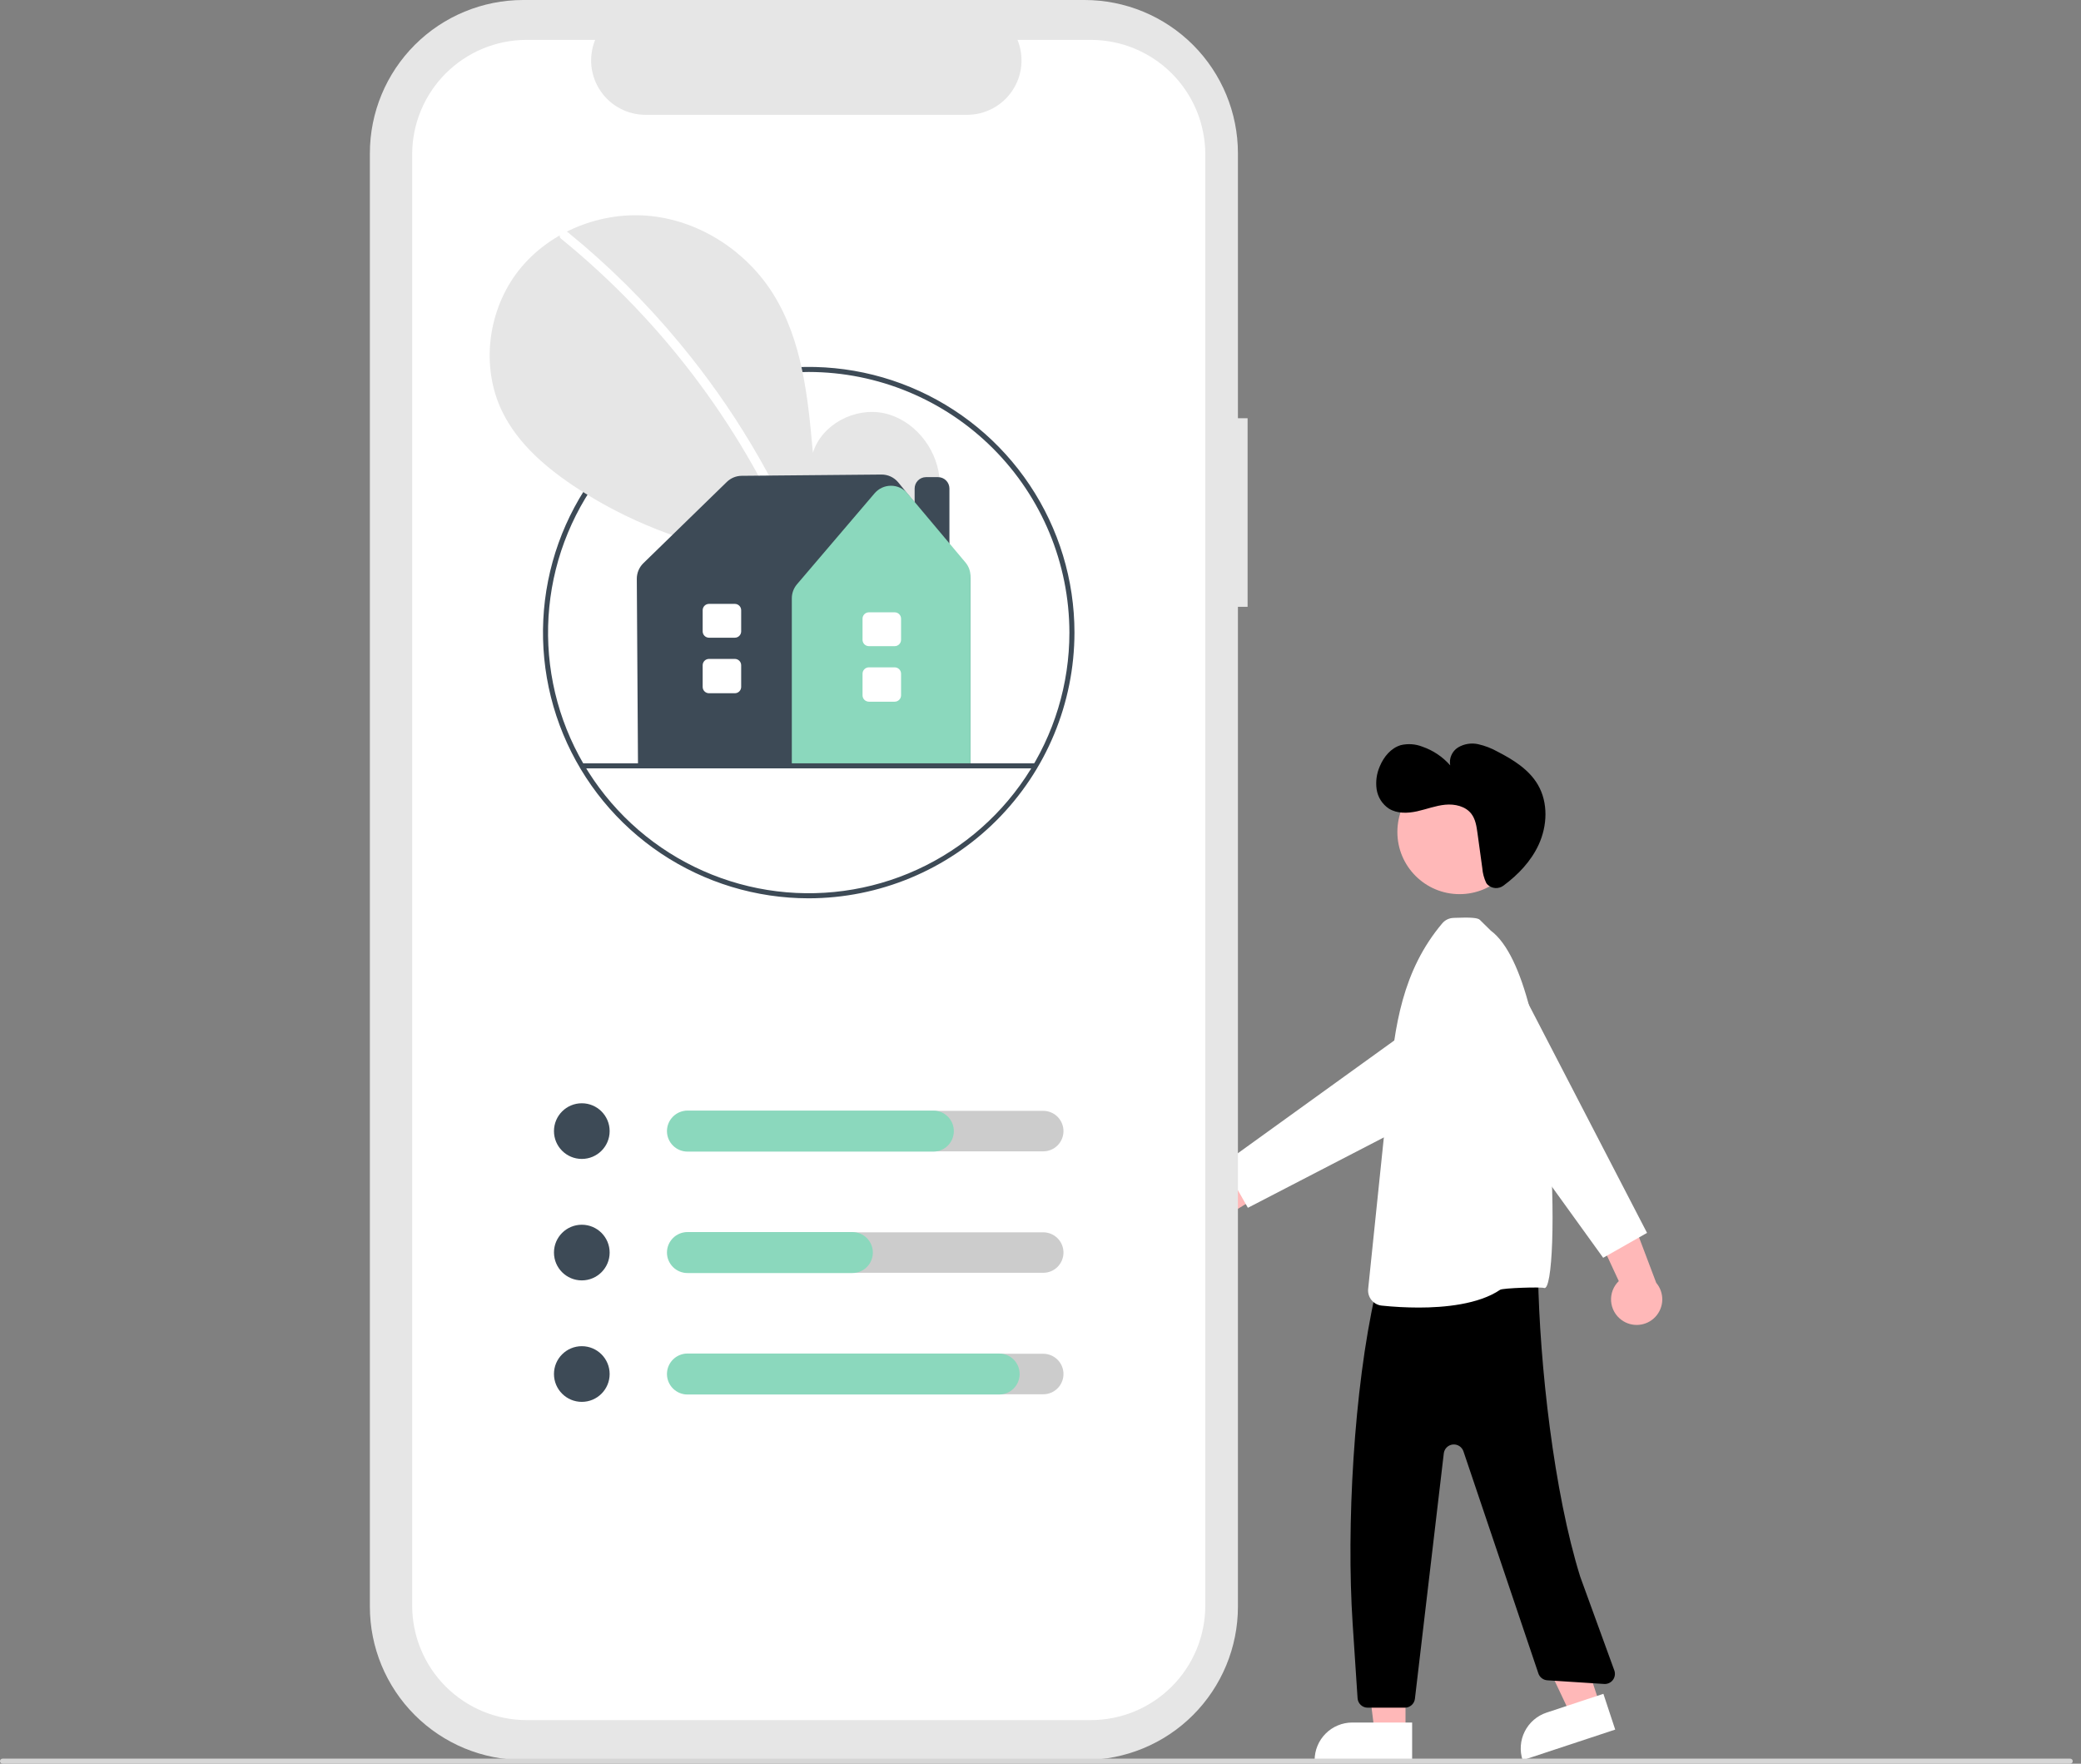
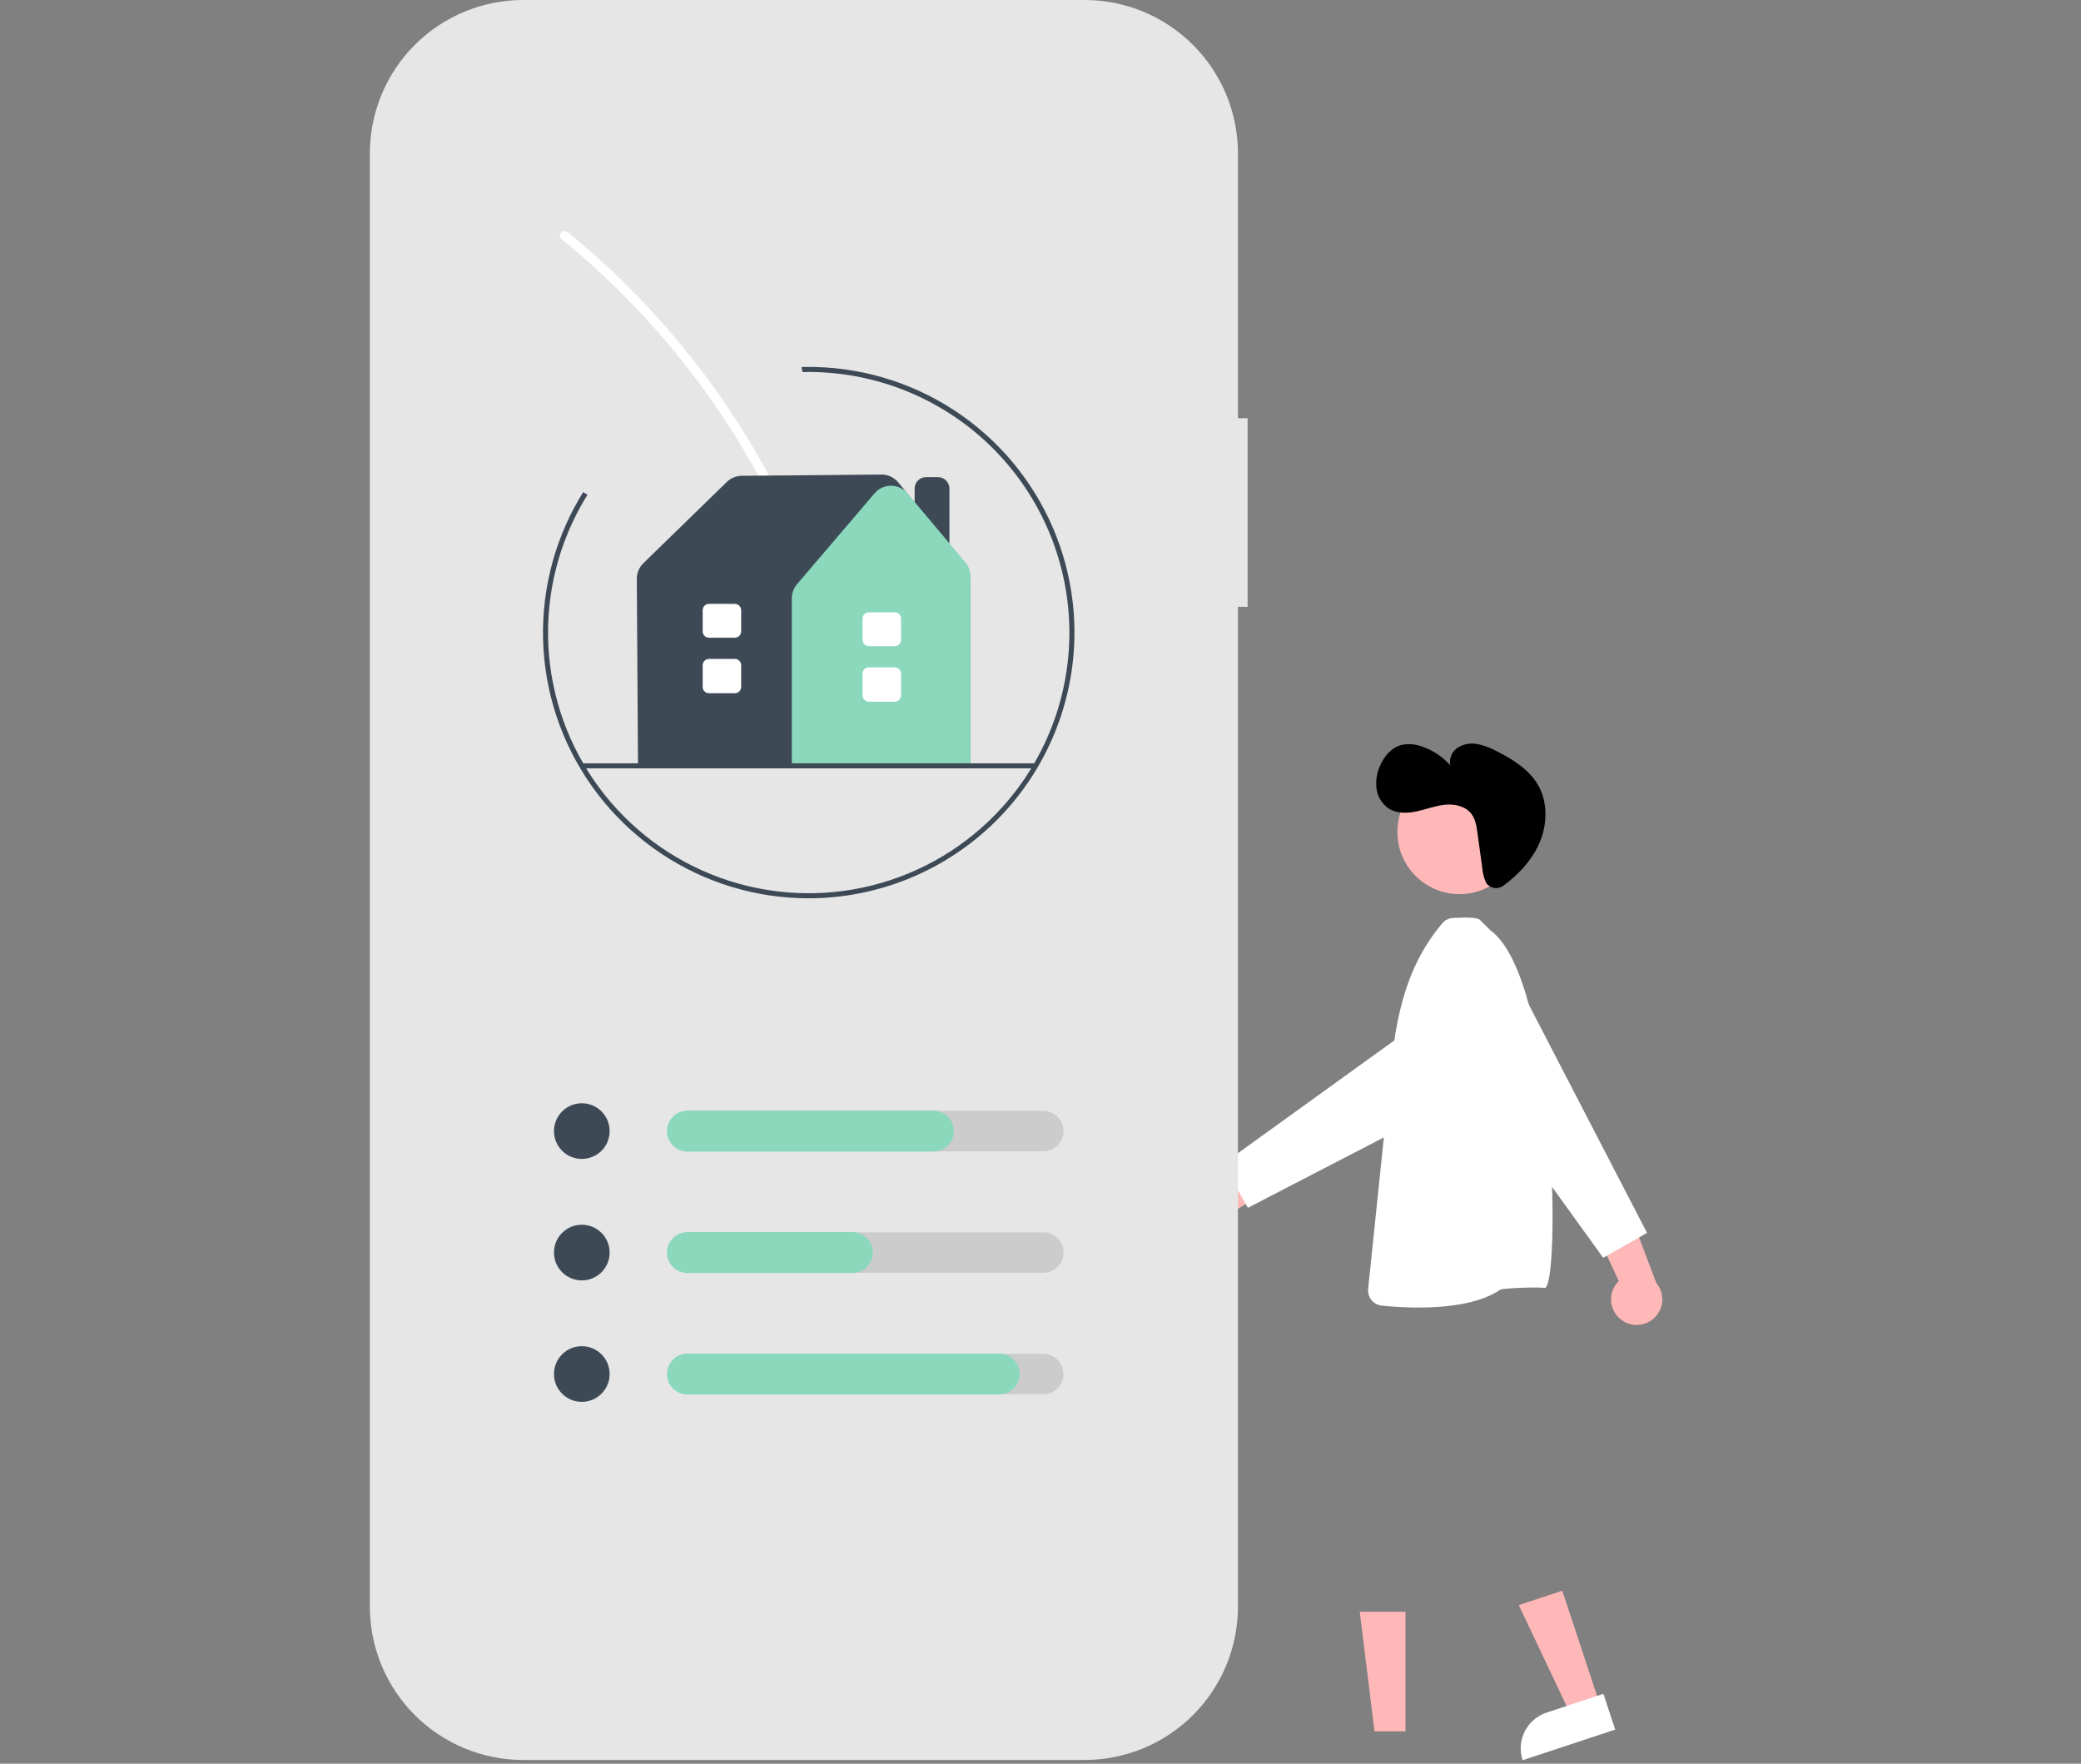
<svg xmlns="http://www.w3.org/2000/svg" width="118" height="100" viewBox="0 0 118 100" fill="none">
  <rect x="0" y="0" width="118" height="100" fill="#808080" stroke="none" />
  <g clip-path="url(#clip0_3038_4366)">
    <path d="M90.717 96.634L89.047 97.186L86.122 91.007L88.588 90.192L90.717 96.634Z" fill="#FFB8B8" />
    <path d="M87.696 97.103L90.918 96.038L91.588 98.066L86.338 99.801C86.25 99.535 86.216 99.254 86.236 98.974C86.257 98.694 86.332 98.421 86.459 98.171C86.585 97.92 86.759 97.697 86.971 97.514C87.184 97.33 87.43 97.191 87.696 97.103Z" fill="white" />
    <path d="M79.698 98.168L77.939 98.168L77.102 91.383L79.698 91.383L79.698 98.168Z" fill="#FFB8B8" />
-     <path d="M76.68 97.665H80.073V99.801H74.544C74.544 99.52 74.599 99.243 74.707 98.984C74.814 98.725 74.971 98.489 75.17 98.291C75.368 98.092 75.604 97.935 75.863 97.828C76.122 97.72 76.4 97.665 76.68 97.665Z" fill="white" />
-     <path d="M78.071 72.983L77.981 73.38C76.769 78.747 76.337 86.556 76.699 92.047L76.979 96.288C76.989 96.433 77.053 96.57 77.159 96.669C77.266 96.769 77.406 96.824 77.552 96.824H79.661C79.802 96.824 79.937 96.772 80.042 96.679C80.147 96.586 80.215 96.457 80.231 96.317L81.868 82.406C81.883 82.275 81.943 82.154 82.037 82.062C82.131 81.97 82.253 81.914 82.384 81.901C82.515 81.889 82.646 81.922 82.755 81.994C82.865 82.067 82.946 82.175 82.986 82.3L87.228 94.871C87.263 94.982 87.331 95.079 87.422 95.15C87.513 95.222 87.623 95.264 87.739 95.271L90.961 95.479C91.054 95.485 91.147 95.468 91.232 95.43C91.317 95.392 91.392 95.334 91.449 95.261C91.507 95.188 91.546 95.101 91.562 95.01C91.579 94.918 91.573 94.824 91.546 94.735L89.606 89.404C88.108 84.619 87.302 77.349 87.214 72.337C87.213 72.257 87.195 72.18 87.162 72.108C87.129 72.036 87.082 71.971 87.023 71.919C86.964 71.866 86.894 71.826 86.819 71.801C86.744 71.777 86.665 71.768 86.586 71.775L78.576 72.538C78.456 72.549 78.342 72.599 78.251 72.678C78.161 72.758 78.097 72.865 78.071 72.983Z" fill="black" />
    <path d="M82.761 50.697C84.708 50.697 86.286 49.119 86.286 47.173C86.286 45.227 84.708 43.649 82.761 43.649C80.814 43.649 79.236 45.227 79.236 47.173C79.236 49.119 80.814 50.697 82.761 50.697Z" fill="#FFB8B8" />
    <path d="M80.447 74.137C79.745 74.136 79.044 74.099 78.346 74.026C78.121 74.002 77.916 73.891 77.772 73.717C77.629 73.543 77.559 73.319 77.578 73.094L78.78 61.487C79.07 58.203 79.517 55.034 81.783 52.35C81.86 52.259 81.955 52.185 82.062 52.132C82.169 52.08 82.285 52.05 82.404 52.045L82.49 52.041C83.383 52.004 83.795 52.037 83.911 52.153L84.534 52.767C88.335 55.577 88.493 73.378 87.556 73.027C87.375 72.96 85.212 73.028 85.061 73.13C83.841 73.962 81.879 74.137 80.447 74.137Z" fill="white" />
    <path d="M66.618 67.694C66.708 67.503 66.839 67.334 67.001 67.199C67.163 67.064 67.353 66.966 67.556 66.913C67.76 66.859 67.974 66.85 68.181 66.888C68.389 66.926 68.586 67.008 68.758 67.13L72.929 64.147L73.03 66.809L69.054 69.234C68.83 69.51 68.513 69.694 68.162 69.751C67.812 69.808 67.452 69.735 67.152 69.546C66.852 69.356 66.632 69.062 66.533 68.721C66.435 68.38 66.465 68.014 66.618 67.694Z" fill="#FFB8B8" />
    <path d="M70.76 68.481L69.348 65.995L82.216 56.719C82.506 56.51 82.836 56.362 83.186 56.286C83.536 56.211 83.898 56.208 84.249 56.278C84.6 56.348 84.933 56.49 85.226 56.694C85.52 56.899 85.769 57.162 85.956 57.467C86.144 57.772 86.266 58.112 86.316 58.466C86.366 58.821 86.343 59.182 86.247 59.526C86.151 59.871 85.985 60.193 85.76 60.471C85.534 60.748 85.254 60.977 84.936 61.142L70.76 68.481Z" fill="white" />
    <path d="M84.345 50.152C84.464 50.27 84.622 50.341 84.789 50.352C84.957 50.362 85.122 50.312 85.256 50.211C86.086 49.595 86.816 48.829 87.247 47.894C87.742 46.823 87.797 45.509 87.201 44.491C86.697 43.63 85.807 43.075 84.919 42.619C84.575 42.425 84.204 42.282 83.818 42.195C83.428 42.109 83.02 42.175 82.677 42.379C82.509 42.484 82.377 42.638 82.298 42.819C82.218 43 82.195 43.202 82.232 43.396C81.806 42.91 81.26 42.544 80.649 42.334C80.264 42.183 79.843 42.153 79.44 42.246C78.877 42.406 78.466 42.906 78.241 43.446C78.059 43.857 77.997 44.31 78.06 44.755C78.094 44.976 78.173 45.188 78.293 45.377C78.414 45.566 78.572 45.727 78.759 45.85C79.225 46.138 79.818 46.117 80.353 46C80.887 45.882 81.405 45.678 81.95 45.626C82.494 45.574 83.101 45.71 83.433 46.145C83.666 46.452 83.726 46.852 83.778 47.234L84.051 49.22C84.073 49.507 84.147 49.788 84.268 50.049C84.289 50.087 84.315 50.122 84.345 50.152Z" fill="black" />
    <path d="M91.949 74.843C91.778 74.719 91.636 74.559 91.534 74.375C91.431 74.191 91.37 73.987 91.355 73.776C91.34 73.566 91.371 73.355 91.446 73.158C91.522 72.961 91.639 72.783 91.791 72.636L89.632 67.986L92.267 68.379L93.914 72.735C94.143 73.006 94.265 73.352 94.257 73.707C94.248 74.062 94.11 74.401 93.868 74.661C93.626 74.921 93.297 75.083 92.943 75.116C92.589 75.15 92.236 75.052 91.949 74.843V74.843Z" fill="#FFB8B8" />
    <path d="M93.393 69.903L90.906 71.315L81.627 58.45C81.418 58.16 81.271 57.83 81.195 57.48C81.119 57.13 81.116 56.768 81.186 56.417C81.257 56.066 81.398 55.734 81.603 55.44C81.808 55.146 82.071 54.898 82.376 54.711C82.68 54.523 83.021 54.401 83.375 54.351C83.73 54.3 84.091 54.324 84.436 54.42C84.781 54.516 85.102 54.681 85.38 54.907C85.658 55.133 85.886 55.413 86.051 55.731L93.393 69.903Z" fill="white" />
    <path d="M70.743 23.713H70.195V8.694C70.195 6.388 69.278 4.177 67.648 2.546C66.017 0.916 63.805 1.14153e-06 61.499 0H29.668C27.362 0 25.15 0.916 23.52 2.546C21.889 4.177 20.973 6.388 20.973 8.694V91.096C20.973 93.401 21.889 95.613 23.52 97.243C25.15 98.873 27.362 99.789 29.668 99.789H61.499C63.805 99.789 66.017 98.873 67.648 97.243C69.278 95.613 70.195 93.401 70.195 91.096V34.405H70.743L70.743 23.713Z" fill="#E6E6E6" />
-     <path d="M61.85 2.261H57.695C57.886 2.729 57.959 3.237 57.908 3.741C57.856 4.244 57.681 4.727 57.399 5.146C57.117 5.566 56.736 5.91 56.289 6.148C55.843 6.386 55.344 6.51 54.839 6.51H36.603C36.097 6.51 35.599 6.386 35.153 6.148C34.706 5.91 34.325 5.566 34.043 5.146C33.76 4.726 33.586 4.244 33.534 3.741C33.483 3.237 33.556 2.729 33.747 2.261H29.866C28.144 2.261 26.492 2.945 25.274 4.162C24.056 5.38 23.372 7.031 23.372 8.753V91.036C23.372 92.758 24.056 94.409 25.274 95.626C26.492 96.844 28.144 97.528 29.866 97.528H61.85C63.572 97.528 65.224 96.844 66.442 95.626C67.66 94.409 68.344 92.758 68.344 91.036V8.753C68.344 7.031 67.66 5.38 66.442 4.162C65.224 2.945 63.572 2.261 61.85 2.261H61.85Z" fill="white" />
    <path d="M45.857 50.933C42.877 50.933 39.964 50.049 37.486 48.394C35.008 46.738 33.077 44.386 31.936 41.633C30.796 38.88 30.497 35.851 31.079 32.929C31.66 30.007 33.095 27.323 35.203 25.216C37.31 23.109 39.995 21.674 42.918 21.093C45.841 20.512 48.87 20.81 51.624 21.95C54.377 23.09 56.73 25.021 58.386 27.499C60.042 29.976 60.926 32.889 60.926 35.868C60.921 39.862 59.332 43.691 56.507 46.515C53.682 49.339 49.852 50.928 45.857 50.933ZM45.857 21.09C42.934 21.09 40.076 21.957 37.645 23.581C35.215 25.205 33.32 27.513 32.201 30.213C31.082 32.913 30.79 35.884 31.36 38.751C31.93 41.617 33.338 44.251 35.405 46.317C37.473 48.384 40.106 49.791 42.974 50.362C45.841 50.932 48.813 50.639 51.514 49.521C54.215 48.402 56.523 46.508 58.148 44.078C59.772 41.648 60.639 38.791 60.639 35.868C60.634 31.95 59.075 28.194 56.304 25.424C53.533 22.653 49.776 21.095 45.857 21.09Z" fill="#3D4A56" />
    <path d="M51.392 31.492C52.682 30.402 53.466 28.679 53.26 27.003C53.055 25.326 51.782 23.785 50.13 23.429C48.478 23.073 46.596 24.058 46.094 25.671C45.818 22.562 45.5 19.322 43.846 16.674C42.349 14.276 39.755 12.56 36.944 12.253C34.134 11.946 31.174 13.105 29.421 15.323C27.668 17.541 27.239 20.766 28.467 23.312C29.371 25.188 31.038 26.584 32.783 27.72C38.353 31.343 45.263 32.568 51.837 31.6L51.392 31.492Z" fill="#E6E6E6" />
    <path d="M32.201 13.17C34.521 15.058 36.648 17.171 38.554 19.476C41.535 23.071 43.948 27.103 45.708 31.429C45.837 31.745 45.324 31.882 45.197 31.57C42.317 24.538 37.72 18.341 31.826 13.544C31.562 13.329 31.939 12.956 32.201 13.17Z" fill="white" />
    <path d="M32.991 65.71C33.862 65.71 34.569 65.004 34.569 64.132C34.569 63.26 33.862 62.554 32.991 62.554C32.119 62.554 31.412 63.26 31.412 64.132C31.412 65.004 32.119 65.71 32.991 65.71Z" fill="#3D4A56" />
    <path d="M59.155 65.28H39.064C38.76 65.28 38.468 65.159 38.252 64.944C38.037 64.728 37.916 64.436 37.916 64.132C37.916 63.828 38.037 63.536 38.252 63.32C38.468 63.105 38.76 62.984 39.064 62.984H59.155C59.46 62.984 59.752 63.105 59.967 63.32C60.182 63.536 60.303 63.828 60.303 64.132C60.303 64.436 60.182 64.728 59.967 64.944C59.752 65.159 59.46 65.28 59.155 65.28Z" fill="#CCCCCC" />
    <path d="M52.924 65.294H38.981C38.673 65.294 38.377 65.171 38.16 64.953C37.942 64.736 37.819 64.44 37.819 64.132C37.819 63.824 37.942 63.529 38.16 63.311C38.377 63.093 38.673 62.97 38.981 62.97H52.924C53.232 62.97 53.528 63.093 53.746 63.311C53.964 63.529 54.086 63.824 54.086 64.132C54.086 64.44 53.964 64.736 53.746 64.953C53.528 65.171 53.232 65.294 52.924 65.294Z" fill="#8BD8BD" />
    <path d="M32.991 72.597C33.862 72.597 34.569 71.89 34.569 71.019C34.569 70.147 33.862 69.441 32.991 69.441C32.119 69.441 31.412 70.147 31.412 71.019C31.412 71.89 32.119 72.597 32.991 72.597Z" fill="#3D4A56" />
    <path d="M59.155 72.166H39.064C38.76 72.166 38.468 72.046 38.252 71.83C38.037 71.615 37.916 71.323 37.916 71.019C37.916 70.714 38.037 70.422 38.252 70.207C38.468 69.992 38.76 69.871 39.064 69.871H59.155C59.46 69.871 59.752 69.992 59.967 70.207C60.182 70.422 60.303 70.714 60.303 71.019C60.303 71.323 60.182 71.615 59.967 71.83C59.752 72.046 59.46 72.166 59.155 72.166Z" fill="#CCCCCC" />
    <path d="M32.991 79.484C33.862 79.484 34.569 78.777 34.569 77.905C34.569 77.034 33.862 76.327 32.991 76.327C32.119 76.327 31.412 77.034 31.412 77.905C31.412 78.777 32.119 79.484 32.991 79.484Z" fill="#3D4A56" />
    <path d="M59.155 79.053H39.064C38.76 79.053 38.468 78.932 38.252 78.717C38.037 78.502 37.916 78.21 37.916 77.905C37.916 77.601 38.037 77.309 38.252 77.094C38.468 76.878 38.76 76.757 39.064 76.757H59.155C59.46 76.757 59.752 76.878 59.967 77.094C60.182 77.309 60.303 77.601 60.303 77.905C60.303 78.21 60.182 78.502 59.967 78.717C59.752 78.932 59.46 79.053 59.155 79.053Z" fill="#CCCCCC" />
    <path d="M48.332 72.18H38.981C38.673 72.18 38.377 72.058 38.16 71.84C37.942 71.622 37.819 71.327 37.819 71.019C37.819 70.711 37.942 70.415 38.16 70.197C38.377 69.979 38.673 69.857 38.981 69.857H48.332C48.64 69.857 48.935 69.979 49.153 70.197C49.371 70.415 49.494 70.711 49.494 71.019C49.494 71.327 49.371 71.622 49.153 71.84C48.935 72.058 48.64 72.18 48.332 72.18Z" fill="#8BD8BD" />
    <path d="M56.655 79.067H38.981C38.673 79.067 38.377 78.945 38.16 78.727C37.942 78.509 37.819 78.213 37.819 77.905C37.819 77.597 37.942 77.302 38.16 77.084C38.377 76.866 38.673 76.744 38.981 76.744H56.655C56.963 76.744 57.259 76.866 57.477 77.084C57.695 77.302 57.817 77.597 57.817 77.905C57.817 78.213 57.695 78.509 57.477 78.727C57.259 78.945 56.963 79.067 56.655 79.067Z" fill="#8BD8BD" />
    <path d="M53.836 33.526H51.863V27.699C51.864 27.527 51.932 27.363 52.053 27.242C52.174 27.121 52.338 27.053 52.509 27.053H53.19C53.361 27.053 53.525 27.121 53.646 27.242C53.767 27.363 53.836 27.527 53.836 27.699V33.526Z" fill="#3D4A56" />
    <path d="M55.031 43.441H36.177L36.109 32.818C36.109 32.654 36.141 32.491 36.204 32.34C36.268 32.188 36.361 32.051 36.478 31.936L41.214 27.324C41.439 27.105 41.74 26.981 42.054 26.978L49.981 26.906C50.161 26.905 50.339 26.943 50.502 27.018C50.665 27.093 50.81 27.204 50.926 27.341L50.927 27.342L54.692 31.958C54.911 32.227 55.031 32.563 55.031 32.91L55.031 43.441Z" fill="#3D4A56" />
    <path d="M55.031 43.441H44.899V33.92C44.9 33.63 45.003 33.35 45.191 33.129L49.593 27.969V27.969C49.708 27.835 49.85 27.727 50.01 27.653C50.17 27.579 50.345 27.541 50.521 27.541H50.526C50.703 27.541 50.878 27.581 51.039 27.656C51.199 27.731 51.342 27.84 51.456 27.976L54.746 31.892C54.93 32.112 55.031 32.389 55.031 32.676V43.441Z" fill="#8BD8BD" />
    <path d="M50.734 39.785H49.268C49.173 39.784 49.082 39.746 49.014 39.679C48.947 39.612 48.909 39.521 48.909 39.426V38.197C48.909 38.102 48.947 38.011 49.014 37.944C49.082 37.876 49.173 37.839 49.268 37.838H50.734C50.829 37.839 50.92 37.876 50.987 37.944C51.055 38.011 51.093 38.102 51.093 38.197V39.426C51.093 39.521 51.055 39.612 50.987 39.679C50.92 39.746 50.829 39.784 50.734 39.785Z" fill="white" />
    <path d="M50.734 36.636H49.268C49.173 36.636 49.082 36.598 49.014 36.531C48.947 36.463 48.909 36.372 48.909 36.277V35.077C48.909 34.982 48.947 34.891 49.014 34.823C49.082 34.756 49.173 34.718 49.268 34.718H50.734C50.829 34.718 50.92 34.756 50.987 34.823C51.055 34.891 51.093 34.982 51.093 35.077V36.277C51.093 36.372 51.055 36.463 50.987 36.531C50.92 36.598 50.829 36.636 50.734 36.636Z" fill="white" />
    <path d="M41.668 39.306H40.203C40.107 39.306 40.016 39.268 39.949 39.201C39.882 39.134 39.844 39.043 39.844 38.947V37.719C39.844 37.624 39.882 37.532 39.949 37.465C40.016 37.398 40.107 37.36 40.203 37.36H41.668C41.764 37.36 41.855 37.398 41.922 37.465C41.989 37.532 42.027 37.624 42.027 37.719V38.947C42.027 39.043 41.989 39.134 41.922 39.201C41.855 39.268 41.764 39.306 41.668 39.306Z" fill="white" />
    <path d="M41.668 36.157H40.203C40.107 36.157 40.016 36.12 39.949 36.052C39.882 35.985 39.844 35.894 39.844 35.799V34.599C39.844 34.504 39.882 34.412 39.949 34.345C40.016 34.278 40.107 34.24 40.203 34.24H41.668C41.764 34.24 41.855 34.278 41.922 34.345C41.989 34.412 42.027 34.504 42.027 34.599V35.799C42.027 35.894 41.989 35.985 41.922 36.052C41.855 36.12 41.764 36.157 41.668 36.157Z" fill="white" />
    <path d="M58.68 43.566H33.035C32.997 43.566 32.961 43.55 32.934 43.524C32.907 43.497 32.892 43.46 32.892 43.422C32.892 43.384 32.907 43.348 32.934 43.321C32.961 43.294 32.997 43.279 33.035 43.279H58.68C58.718 43.279 58.755 43.294 58.782 43.321C58.809 43.348 58.824 43.384 58.824 43.422C58.824 43.46 58.809 43.497 58.782 43.524C58.755 43.55 58.718 43.566 58.68 43.566Z" fill="#3D4A56" />
-     <path d="M117.389 100H0.144C0.105 100 0.069 99.985 0.042 99.958C0.015 99.931 0 99.895 0 99.856C0 99.819 0.015 99.782 0.042 99.755C0.069 99.728 0.105 99.713 0.144 99.713H117.389C117.427 99.713 117.464 99.728 117.49 99.755C117.517 99.782 117.532 99.819 117.532 99.856C117.532 99.895 117.517 99.931 117.49 99.958C117.464 99.985 117.427 100 117.389 100Z" fill="#D6D6D6" />
  </g>
  <defs>
    <clipPath id="clip0_3038_4366">
      <rect width="117.532" height="100" fill="white" />
    </clipPath>
  </defs>
</svg>